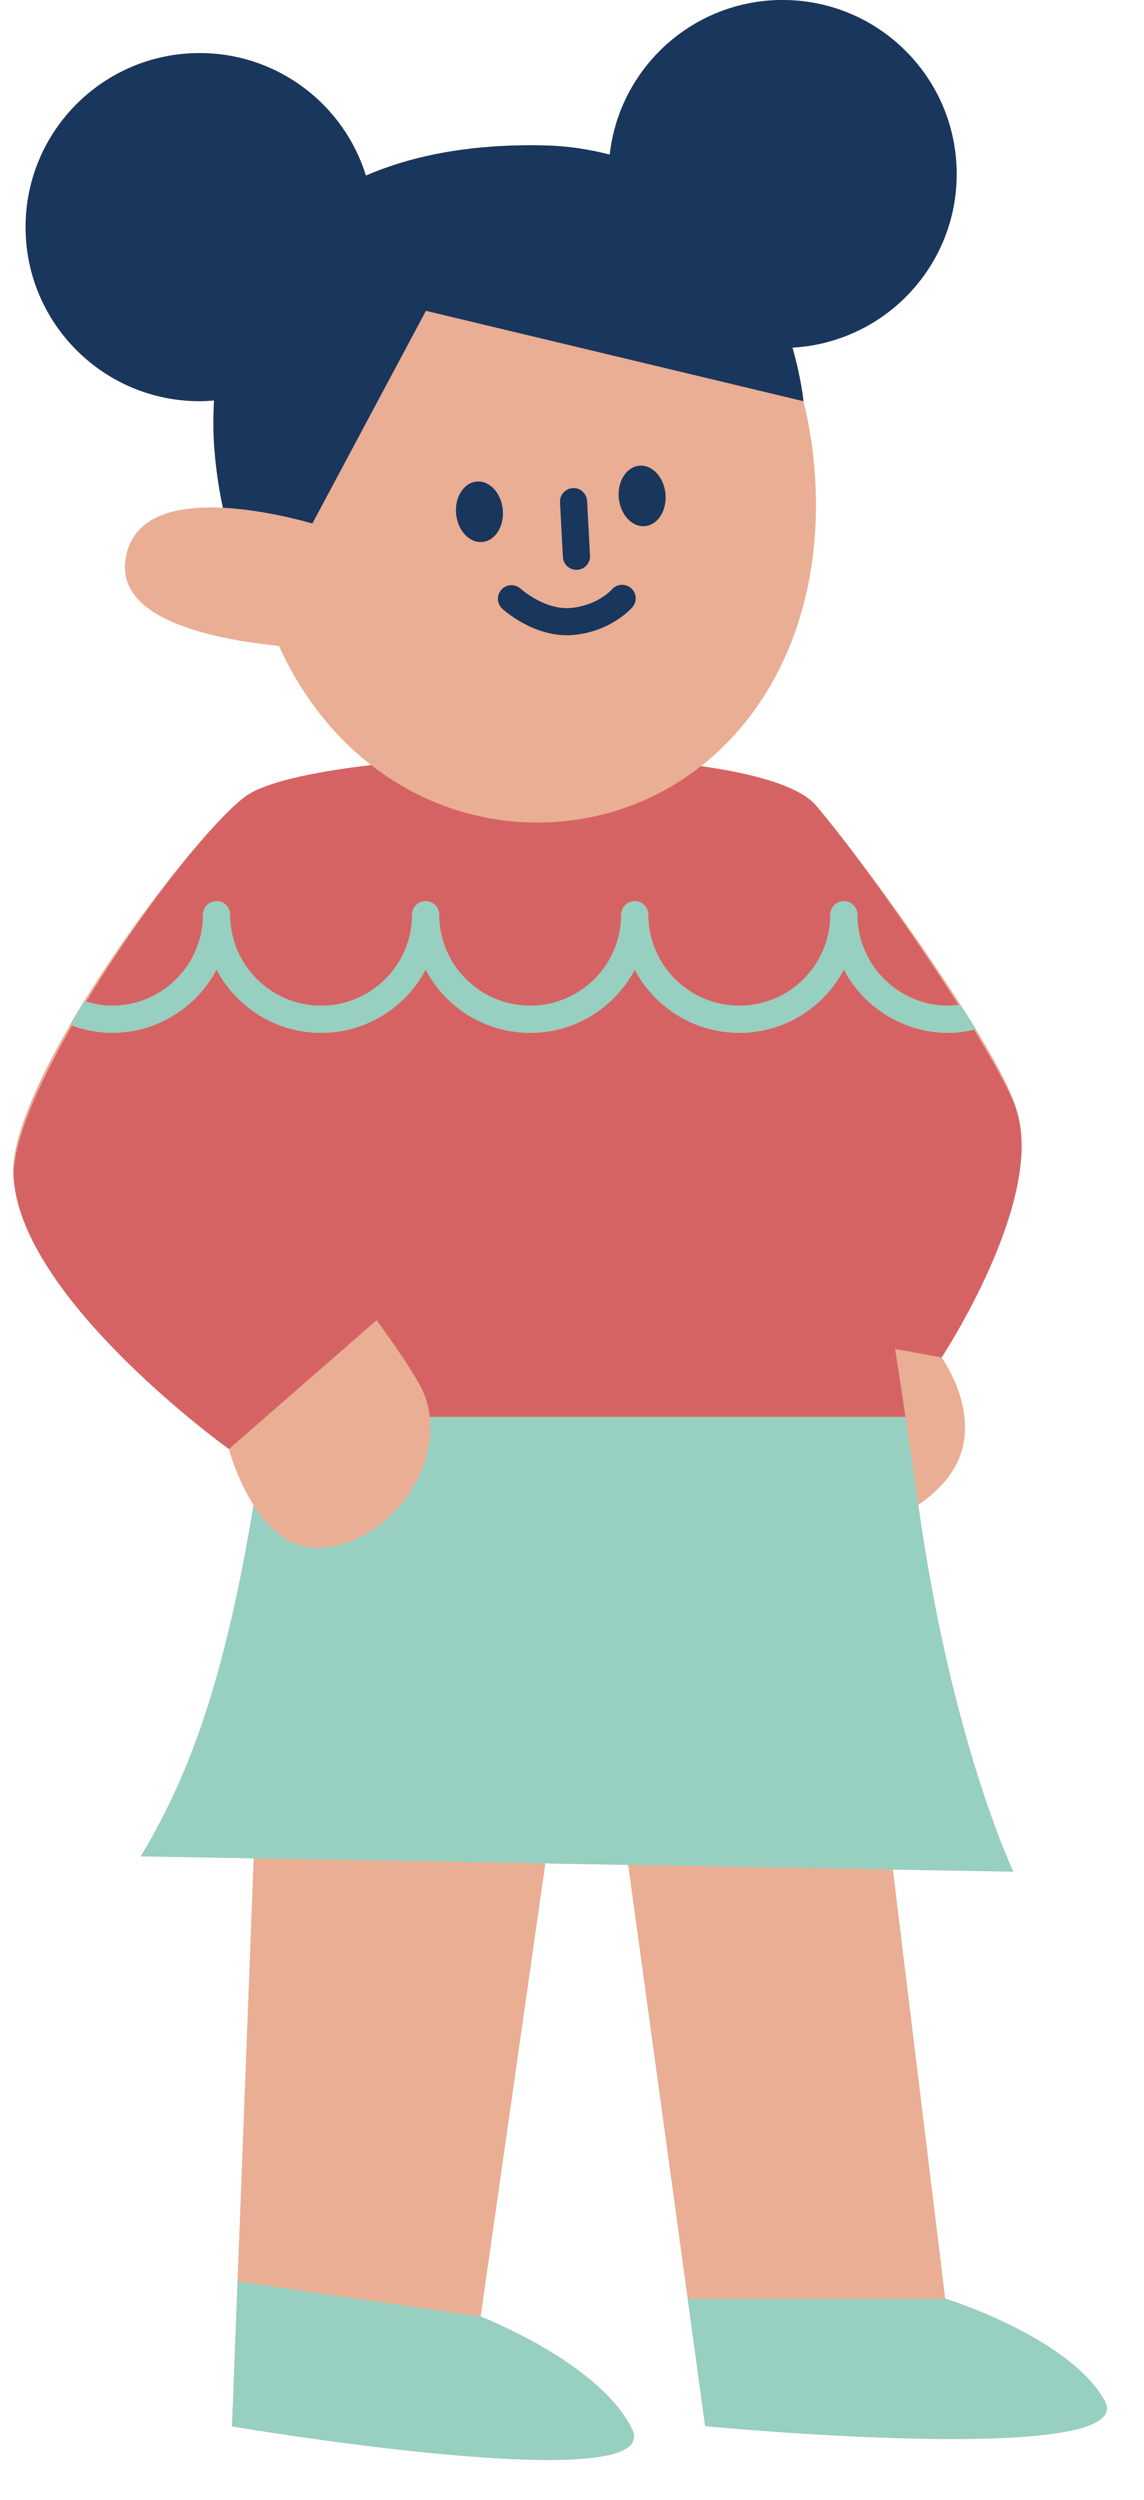
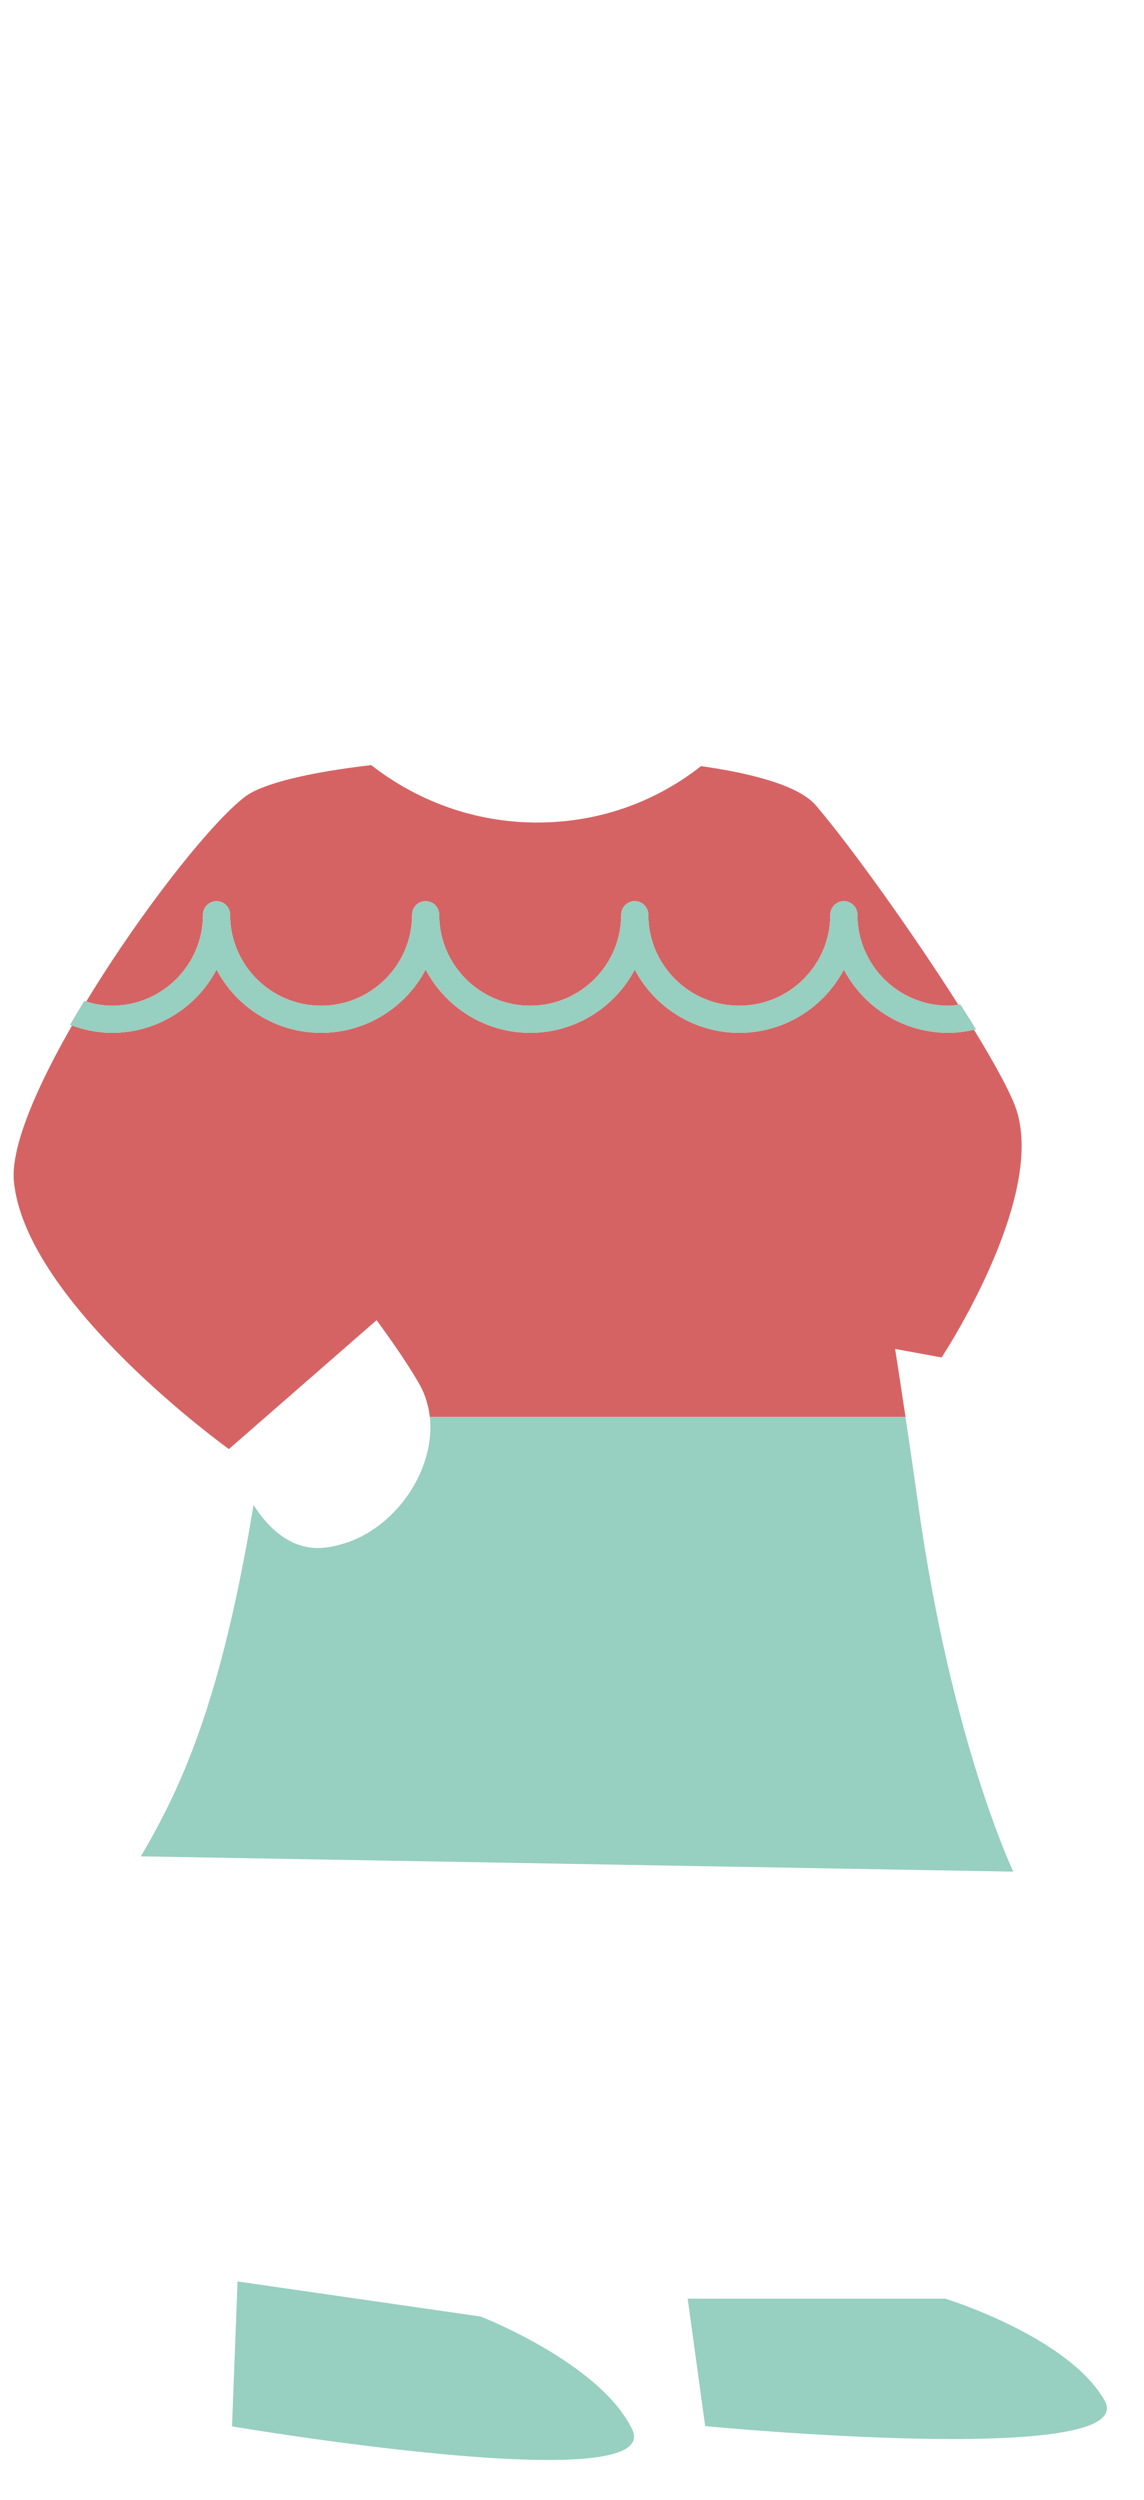
<svg xmlns="http://www.w3.org/2000/svg" fill="#000000" height="553.1" preserveAspectRatio="xMidYMid meet" version="1" viewBox="-2.9 0.0 253.1 553.1" width="253.1" zoomAndPan="magnify">
  <g id="change1_1">
-     <path d="M153.111,536.732l-3.869-28.207l-13.162-95.958l-18.324-0.322l-14.317,100.24c0,0,26.428,10.264,33.508,24.933 c7.557,15.657-88.514-0.627-88.514-0.627l1.223-32.067l3.57-93.612l-24.959-0.438c8.991-15.3,24.062-34.318,24.923-77.735 c-3.775-5.903-5.448-12.362-5.448-12.362s-45.057-44.162-47.57-59.237c-3.118-18.706,36.976-74.071,51.005-84.983 c3.976-3.093,14.566-5.528,28.045-7.095c-8.437-6.557-15.475-15.483-20.395-26.364c-15.793-1.611-35.562-6.133-34.003-18.822 c1.245-10.14,11.435-12.24,21.594-11.74c-0.77-3.516-1.456-7.697-1.87-12.734c-0.311-3.787-0.29-7.437-0.099-11.009 c-1.052,0.086-2.107,0.161-3.181,0.161C20,88.756,2.76,71.516,2.76,50.249S20,11.741,41.268,11.741 c17.295,0,31.924,11.402,36.787,27.099c10.756-4.656,24.038-7.078,39.906-6.659c5.172,0.137,9.755,0.927,14.037,2.019 C134.143,14.963,150.442,0,170.25,0c21.267,0,38.508,17.24,38.508,38.508c0,20.533-16.083,37.263-36.332,38.398 c1.974,6.908,2.437,11.851,2.437,11.851l-0.017-0.004c1.155,4.631,1.993,9.534,2.427,14.736c2.41,28.864-7.843,52.452-25.078,66 c12.368,1.75,21.919,4.586,25.429,8.715c13.25,15.589,41.829,56.119,44.427,67.551c2.598,11.432-16.628,54.56-16.628,54.56 s10.911,14.955,1.039,27.02c-1.876,2.293-4.006,4.108-6.207,5.573c7.361,52.616,21.037,81.156,21.037,81.156l-26.651-0.468 l11.582,94.93c0,0,27.099,8.333,35.217,22.453C250.105,546.051,153.111,536.732,153.111,536.732z" fill="#e9ae93" />
-   </g>
+     </g>
  <g id="change2_1">
    <path d="M222.05,245.754c-3.5-11.188-31.177-51.962-44.427-67.551c-3.509-4.129-13.061-6.965-25.429-8.715 c-8.824,6.936-19.444,11.289-31.203,12.27c-15.311,1.278-29.91-3.276-41.77-12.494c-13.479,1.567-24.068,4.003-28.045,7.095 c-14.03,10.912-52.818,66.105-51.005,84.983c2.588,26.951,47.57,59.237,47.57,59.237l5.793-5.055l26.884-23.46 c3.924,5.361,7.417,10.478,9.648,14.485c0.579,1.04,1.006,2.131,1.361,3.24c0.041,0.131,0.07,0.264,0.108,0.395 c0.318,1.076,0.535,2.173,0.659,3.289c0,0.001,0,0.001,0,0.001h105.241c-0.75-5.017-1.511-10.044-2.301-15.049l10.287,1.887 C205.422,300.314,228.291,265.705,222.05,245.754z M183.794,214.512c-4.38,8.309-13.104,13.983-23.13,13.983 s-18.753-5.675-23.133-13.983c-4.38,8.309-13.104,13.983-23.13,13.983s-18.753-5.675-23.133-13.983 c-4.38,8.309-13.104,13.983-23.13,13.983s-18.75-5.675-23.13-13.983c-4.38,8.309-13.107,13.983-23.133,13.983 c-3.263,0-6.356-0.672-9.239-1.77c1.017-1.756,2.05-3.51,3.137-5.278c1.937,0.622,3.961,1.047,6.102,1.047 c11.101,0,20.133-9.032,20.133-20.133c0-1.658,1.342-3,3-3s3,1.342,3,3c0,11.101,9.029,20.133,20.13,20.133 s20.13-9.032,20.13-20.133c0-1.658,1.342-3,3-3s3,1.342,3,3c0,11.101,9.032,20.133,20.133,20.133s20.13-9.032,20.13-20.133 c0-1.658,1.342-3,3-3s3,1.342,3,3c0,11.101,9.032,20.133,20.133,20.133s20.13-9.032,20.13-20.133c0-1.658,1.342-3,3-3s3,1.342,3,3 c0,11.101,9.029,20.133,20.13,20.133c0.898,0,1.756-0.151,2.624-0.265c1.2,1.875,2.357,3.713,3.439,5.484 c-1.954,0.468-3.966,0.781-6.063,0.781C196.898,228.495,188.173,222.821,183.794,214.512z" fill="#d66364" />
  </g>
  <g id="change3_1">
-     <path d="M172.426,76.906c1.974,6.908,2.437,11.851,2.437,11.851l-0.017-0.004l-83.513-19.99L66.209,115.81 c-3.466-0.993-11.617-3.068-19.791-3.471c-0.77-3.516-1.456-7.697-1.87-12.734c-0.311-3.787-0.29-7.437-0.099-11.009 c-1.052,0.086-2.107,0.161-3.181,0.161C20,88.756,2.76,71.516,2.76,50.249S20,11.741,41.268,11.741 c17.295,0,31.924,11.402,36.787,27.099c10.756-4.656,24.038-7.078,39.906-6.659c5.172,0.137,9.755,0.927,14.037,2.019 C134.143,14.963,150.442,0,170.25,0c21.267,0,38.508,17.24,38.508,38.508C208.758,59.041,192.675,75.771,172.426,76.906z M138.517,103.03c-2.85,0.278-4.869,3.495-4.51,7.185c0.36,3.69,2.962,6.457,5.812,6.179c2.85-0.278,4.869-3.495,4.51-7.185 C143.969,105.519,141.367,102.753,138.517,103.03z M108.334,112.717c-0.36-3.69-2.962-6.456-5.812-6.179 c-2.85,0.278-4.869,3.495-4.51,7.185c0.36,3.69,2.962,6.457,5.812,6.179C106.675,119.624,108.694,116.407,108.334,112.717z M124.633,126.066c0.053,0,0.108,0,0.161-0.003c1.655-0.088,2.927-1.503,2.839-3.155l-0.642-12.082 c-0.088-1.658-1.576-2.982-3.155-2.839c-1.655,0.088-2.927,1.503-2.839,3.155l0.642,12.082 C121.724,124.827,123.048,126.066,124.633,126.066z M132.491,130.388c-0.132,0.146-3.267,3.601-9.114,4.11 c-5.736,0.521-11.042-4.204-11.098-4.251c-1.225-1.113-3.114-1.034-4.236,0.19c-1.116,1.219-1.04,3.108,0.176,4.228 c0.275,0.252,6.463,5.871,14.288,5.871c0.457,0,0.923-0.021,1.392-0.062c8.37-0.727,12.938-5.936,13.125-6.155 c1.072-1.251,0.932-3.12-0.305-4.204C135.47,129.028,133.583,129.157,132.491,130.388z" fill="#19365d" />
-   </g>
+     </g>
  <g id="change4_1">
    <path d="M136.947,537.419c7.557,15.657-88.514-0.627-88.514-0.627l1.223-32.067l53.782,7.76 C103.439,512.486,129.867,522.75,136.947,537.419z M241.439,530.979c-8.118-14.12-35.217-22.453-35.217-22.453h-56.98l3.869,28.207 C153.111,536.732,250.105,546.051,241.439,530.979z M117.756,412.246l18.324,0.322l58.56,1.028l26.651,0.468 c0,0-13.676-28.54-21.037-81.156c-0.897-6.412-1.844-12.914-2.818-19.432H92.195c0,0,0,0.001,0,0.001 c0.529,4.766-0.636,9.787-3.048,14.31c-0.039,0.073-0.075,0.145-0.114,0.218c-0.785,1.443-1.684,2.829-2.704,4.137 c-0.073,0.094-0.152,0.181-0.226,0.274c-2.023,2.531-4.455,4.727-7.19,6.43c-0.229,0.143-0.452,0.289-0.686,0.425 c-1.303,0.755-2.662,1.394-4.079,1.898c-0.257,0.092-0.519,0.161-0.779,0.244c-1.493,0.473-3.021,0.843-4.606,0.992 c-7.128,0.668-12.19-4.174-15.572-9.462c-7.157,43.464-15.932,62.435-24.923,77.735l24.959,0.438L117.756,412.246z M45.008,214.512 c4.38,8.309,13.104,13.983,23.13,13.983s18.75-5.675,23.13-13.983c4.38,8.309,13.107,13.983,23.133,13.983s18.75-5.675,23.13-13.983 c4.38,8.309,13.107,13.983,23.133,13.983s18.75-5.675,23.13-13.983c4.38,8.309,13.104,13.983,23.13,13.983 c2.096,0,4.108-0.313,6.063-0.781c-1.082-1.771-2.239-3.609-3.439-5.484c-0.868,0.115-1.725,0.265-2.624,0.265 c-11.101,0-20.13-9.032-20.13-20.133c0-1.658-1.342-3-3-3s-3,1.342-3,3c0,11.101-9.029,20.133-20.13,20.133 s-20.133-9.032-20.133-20.133c0-1.658-1.342-3-3-3s-3,1.342-3,3c0,11.101-9.029,20.133-20.13,20.133s-20.133-9.032-20.133-20.133 c0-1.658-1.342-3-3-3s-3,1.342-3,3c0,11.101-9.029,20.133-20.13,20.133s-20.13-9.032-20.13-20.133c0-1.658-1.342-3-3-3s-3,1.342-3,3 c0,11.101-9.032,20.133-20.133,20.133c-2.141,0-4.165-0.426-6.102-1.047c-1.087,1.768-2.12,3.522-3.137,5.278 c2.882,1.098,5.975,1.77,9.239,1.77C31.901,228.495,40.629,222.821,45.008,214.512z" fill="#97cfc0" />
  </g>
</svg>